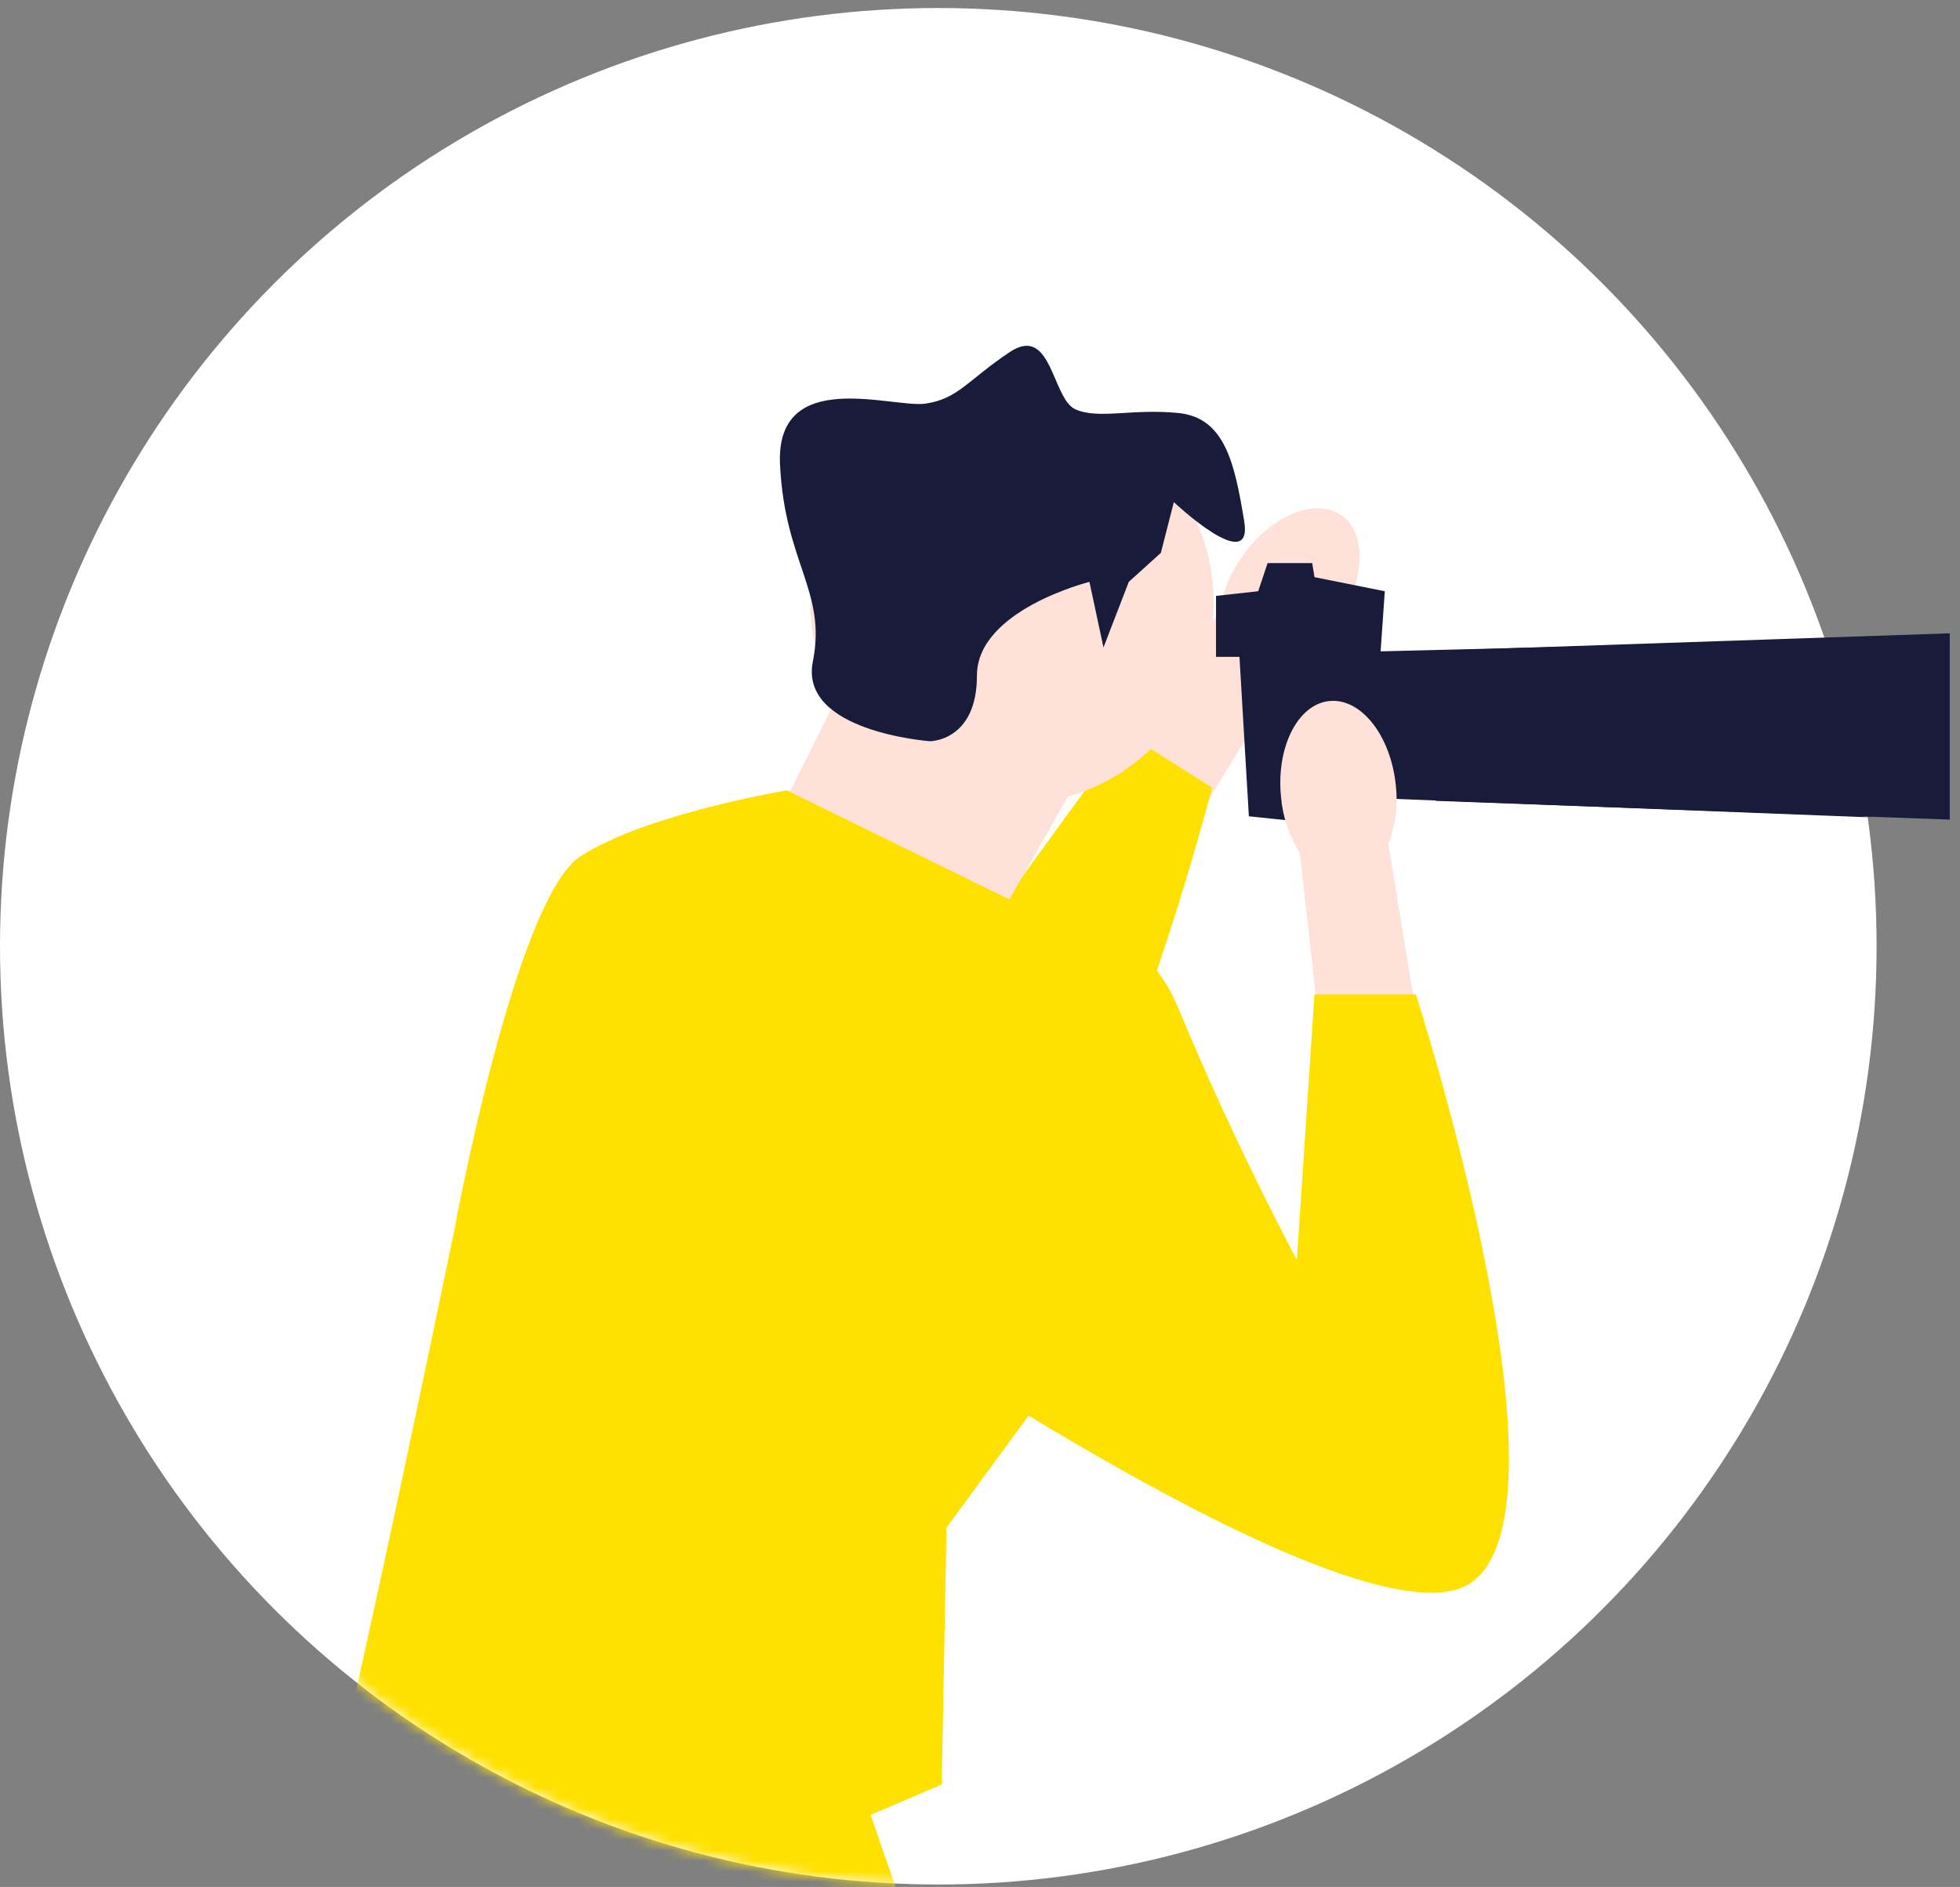
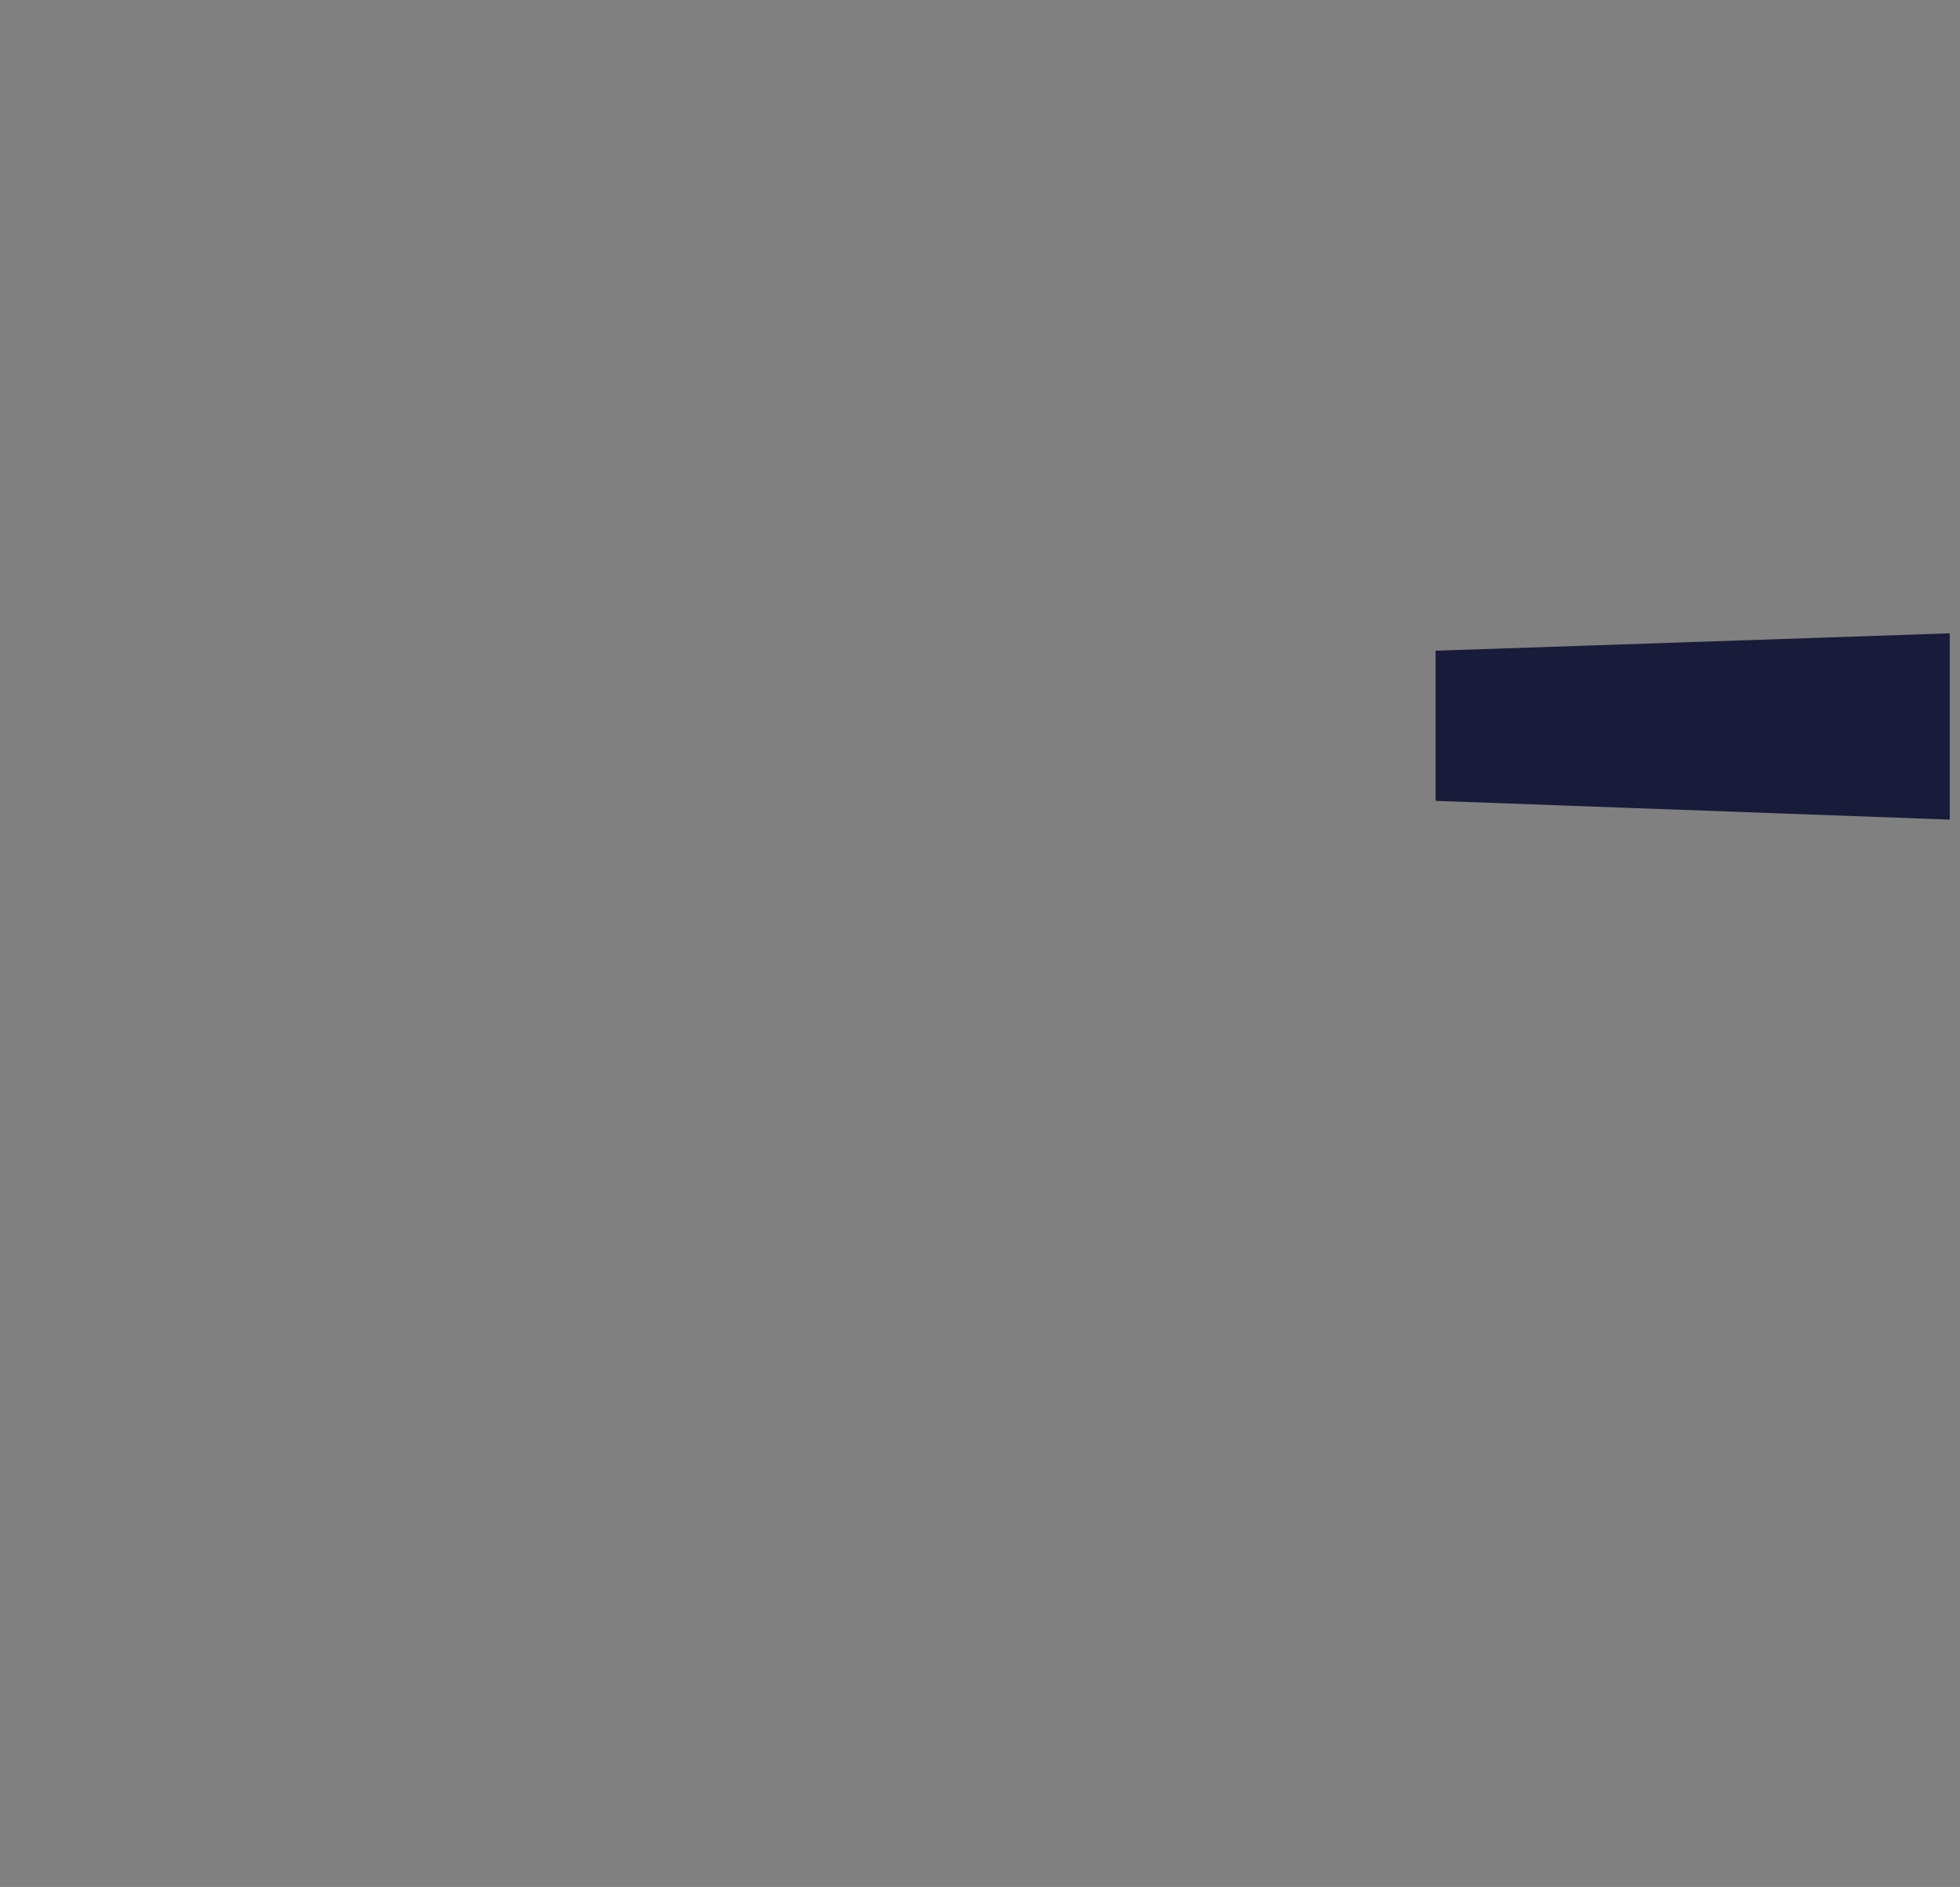
<svg xmlns="http://www.w3.org/2000/svg" width="188" height="181" viewBox="0 0 188 181" fill="none">
  <rect x="0" y="0" width="188" height="181" fill="#808080" stroke="none" />
-   <circle cx="90" cy="90.769" r="90" fill="white" />
  <mask id="mask0_540_1638" style="mask-type:alpha" maskUnits="userSpaceOnUse" x="0" y="0" width="180" height="181">
-     <circle cx="90" cy="90.769" r="90" fill="white" />
-   </mask>
+     </mask>
  <g mask="url(#mask0_540_1638)">
    <path d="M128.203 59.726C130.964 55.794 131.168 51.188 128.668 49.433C126.168 47.678 121.904 49.442 119.144 53.374C118.019 54.93 117.284 56.733 117 58.63L105.521 75.431L113.518 80.648L123.982 63.535C125.67 62.624 127.117 61.319 128.194 59.73L128.203 59.726Z" fill="#FEE1D8" />
    <path d="M58.753 80.506C66.38 96.818 79.87 123.034 88.977 125.87C92.117 126.852 95.29 124.575 98.307 120.525C107.044 108.809 114.481 82.228 115.985 76.612C116.17 75.929 116.265 75.554 116.265 75.554L108.694 70.777L108.04 70.365L96.561 86.145L93.027 91.003C93.027 91.003 93.193 88.584 93.587 84.689L75.492 75.824C75.492 75.824 65.555 77.48 58.757 80.506H58.753Z" fill="#FFE100" />
    <path d="M97.073 77.176C107.754 77.176 116.412 68.518 116.412 57.838C116.412 47.157 107.754 38.499 97.073 38.499C86.393 38.499 77.735 47.157 77.735 57.838C77.735 68.518 86.393 77.176 97.073 77.176Z" fill="#FEE1D8" />
    <path d="M86.468 182.585H71.958C70.877 181.466 69.809 180.327 68.761 179.18C67.68 178.003 66.627 176.817 65.583 175.617C75.07 173.658 82.906 172.297 82.906 172.297C82.906 172.297 83.119 172.937 83.517 174.09C84.12 175.864 85.139 178.838 86.468 182.585Z" fill="#FFE100" />
    <path d="M103.145 75.151L95.446 88.697L73.461 80.548L82.009 63.459L103.145 75.151Z" fill="#FEE1D8" />
    <path d="M116.639 57.159L120.685 56.714L121.587 54.015H125.865L126.083 55.362L132.828 56.714L131.476 76.08L128.331 79.197L119.789 78.3L118.888 63.008H116.639V57.159Z" fill="#181B39" />
-     <path d="M131.28 62.506L185.897 61.158L187.2 78.708L129.332 76.459L131.28 62.506Z" fill="#181B39" />
    <path d="M104.497 55.813L105.844 62.107L108.272 55.813L111.346 53.033L112.593 48.166C112.593 48.166 120.24 55.362 119.338 49.964C118.437 44.566 117.541 40.07 113.044 39.619C108.547 39.169 105.398 40.255 103.15 39.263C100.901 38.272 100.901 31.072 96.855 33.771C92.809 36.47 91.908 38.267 88.759 38.718C85.609 39.169 74.368 35.118 74.818 44.566C75.269 54.015 79.315 56.709 77.968 63.454C76.621 70.199 89.209 71.1 89.209 71.1C89.209 71.1 93.706 71.1 93.706 64.806C93.706 58.511 104.501 55.813 104.501 55.813H104.497Z" fill="#181B39" />
    <path d="M98.662 135.788L90.789 146.536L90.675 152.703L90.329 171.173L83.517 174.09L81.117 182.585H70.25C69.676 181.926 69.572 182.097 69.662 182.585H29.25C30.796 177.187 33.552 165.026 36.237 152.703C39.969 135.561 43.555 118.101 43.555 118.101C43.555 118.101 49.404 86.169 55.698 82.123C56.59 81.545 57.629 81.013 58.753 80.51C60.451 79.752 62.348 79.083 64.231 78.499C65.204 78.201 66.171 77.925 67.115 77.674C67.741 77.508 68.358 77.352 68.946 77.204C69.245 77.133 69.534 77.062 69.819 76.996C70.388 76.858 70.933 76.735 71.441 76.626C71.626 76.583 71.806 76.545 71.982 76.507C72.114 76.479 72.243 76.455 72.371 76.427C72.518 76.393 72.66 76.365 72.797 76.337C72.935 76.308 73.073 76.28 73.201 76.256C73.348 76.227 73.49 76.199 73.627 76.171C73.765 76.142 73.893 76.118 74.016 76.095C74.14 76.071 74.258 76.047 74.368 76.028C74.477 76.009 74.576 75.99 74.671 75.971C74.813 75.943 74.941 75.919 75.046 75.9C75.117 75.891 75.179 75.876 75.236 75.867C75.401 75.838 75.487 75.824 75.487 75.824L75.752 75.957H75.757L93.587 84.694L96.556 86.15H96.561L96.822 86.274L97.524 86.62L97.581 89.162L98.307 120.525L98.662 135.788Z" fill="#FFE100" />
    <path d="M133.886 75.35C133.411 70.573 130.561 66.945 127.52 67.244C124.48 67.543 122.398 71.665 122.872 76.441C123.033 78.352 123.655 80.198 124.679 81.82L126.942 102.04L136.409 100.774L133.174 80.975C133.857 79.183 134.104 77.252 133.886 75.345V75.35Z" fill="#FEE1D8" />
    <path d="M93.701 90.443C93.701 90.443 107.641 83.698 113.039 96.737C118.437 109.781 124.394 120.856 124.394 120.856L126.083 95.39H135.811C135.811 95.39 153.072 148.908 139.578 152.508C126.083 156.108 77.963 122.374 77.963 122.374L93.706 90.443H93.701Z" fill="#FFE100" />
  </g>
  <path d="M137.7 62.419L187.018 60.75V78.619L137.7 76.819V62.419Z" fill="#181B39" />
</svg>